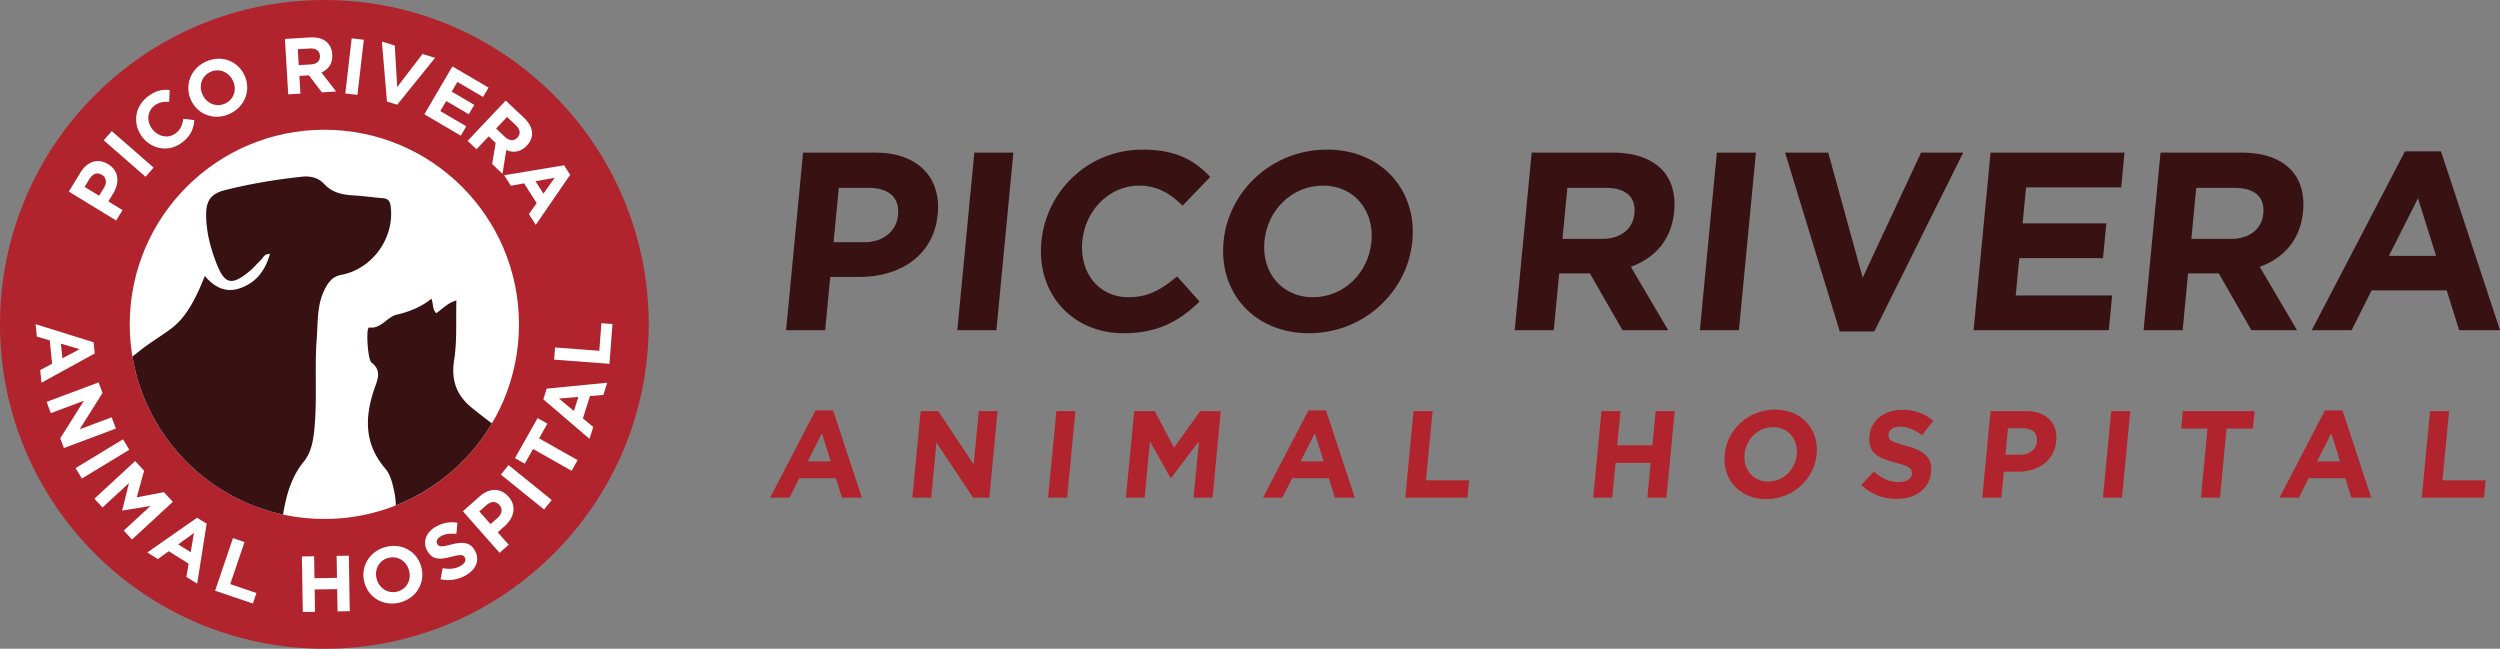
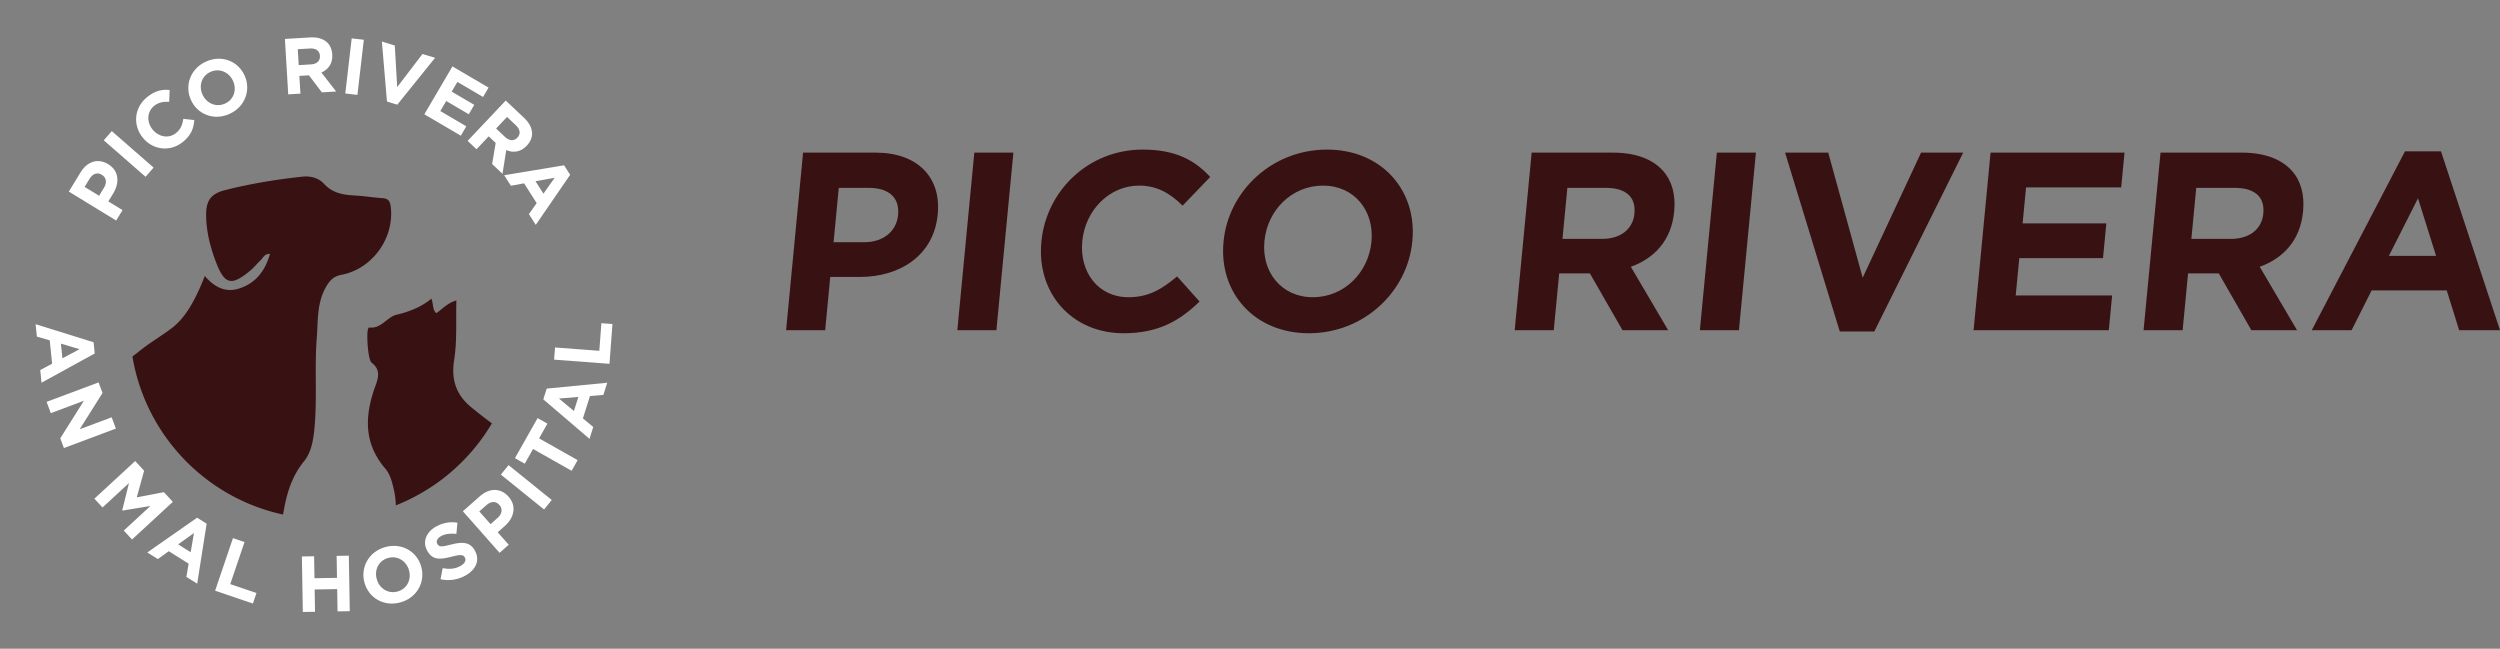
<svg xmlns="http://www.w3.org/2000/svg" id="Layer_1" x="0" y="0" version="1.1" viewBox="0 0 306 79.403" xml:space="preserve">
  <rect x="0" y="0" width="306" height="79.403" fill="#808080" stroke="none" />
  <style>.st0{fill:#381113}.st1{fill:#b1242d}.st2{fill:#fff}</style>
  <g>
    <g>
      <g>
        <path d="M98.296 18.681h8.881c5.186 0 8.028 3.074 7.603 7.515l-.006.062c-.481 5.03-4.643 7.639-9.518 7.639h-3.633L101 40.418h-4.782l2.078-21.737zm7.522 10.962c2.391 0 3.925-1.428 4.103-3.292l.006-.062c.205-2.143-1.176-3.292-3.567-3.292h-3.695l-.635 6.645h3.788zM119.256 18.681h4.782l-2.079 21.736h-4.782l2.079-21.736zM127.464 29.612l.006-.062c.591-6.18 5.733-11.241 12.409-11.241 4.099 0 6.421 1.366 8.25 3.353l-3.379 3.509c-1.532-1.522-3.15-2.453-5.324-2.453-3.664 0-6.594 3.043-6.95 6.769l-.006.062c-.356 3.726 1.924 6.831 5.65 6.831 2.484 0 4.101-.994 5.957-2.546l2.749 3.074c-2.464 2.391-5.091 3.881-9.283 3.881-6.397.001-10.676-4.936-10.079-11.177zM149.759 29.612l.006-.062c.591-6.18 5.95-11.241 12.657-11.241 6.708 0 11.042 5 10.451 11.179l-.006.062c-.591 6.179-5.95 11.24-12.657 11.24s-11.042-4.999-10.451-11.178zm18.103 0l.006-.062c.356-3.727-2.08-6.832-5.93-6.832-3.851 0-6.812 3.043-7.168 6.769l-.006.062c-.356 3.726 2.079 6.831 5.929 6.831 3.851.001 6.813-3.042 7.169-6.768zM187.475 18.681h9.936c2.764 0 4.833.777 6.125 2.205 1.095 1.211 1.584 2.919 1.388 4.968l-.006.062c-.336 3.509-2.441 5.714-5.302 6.738l4.568 7.763h-5.589l-3.993-6.956h-3.757l-.665 6.956h-4.782l2.077-21.736zm8.617 10.558c2.328 0 3.783-1.242 3.958-3.074l.006-.062c.196-2.05-1.131-3.105-3.46-3.105h-4.751l-.597 6.241h4.844zM210.142 18.681h4.782l-2.079 21.736h-4.782l2.079-21.736zM218.495 18.681h5.279l4.219 15.309 7.146-15.309h5.155l-10.881 21.892h-4.224l-6.694-21.892zM243.646 18.681h16.395l-.407 4.254H247.99l-.422 4.409h10.247l-.407 4.254h-10.247l-.437 4.565h11.8l-.407 4.254h-16.551l2.08-21.736zM264.45 18.681h9.936c2.764 0 4.833.777 6.124 2.205 1.096 1.211 1.585 2.919 1.389 4.968l-.006.062c-.336 3.509-2.441 5.714-5.302 6.738l4.568 7.763h-5.589l-3.993-6.956h-3.757l-.665 6.956h-4.782l2.077-21.736zm8.617 10.558c2.328 0 3.783-1.242 3.958-3.074l.006-.062c.196-2.05-1.132-3.105-3.46-3.105h-4.751l-.597 6.241h4.844zM294.369 18.527h4.409L306 40.418h-5l-1.521-4.875h-9.19l-2.453 4.875h-4.876l11.409-21.891zm3.807 12.792l-2.214-7.049-3.561 7.049h5.775z" class="st0" />
      </g>
    </g>
    <g>
      <g>
-         <path d="M99.822 50.236h2.151l3.523 10.677h-2.438l-.742-2.378h-4.483l-1.197 2.378h-2.378l5.564-10.677zm1.857 6.239l-1.08-3.438-1.737 3.438h2.817zM112.686 50.311h2.151l4.343 6.527.624-6.527h2.302l-1.014 10.601h-1.984l-4.489-6.739-.644 6.739h-2.302l1.013-10.601zM129.299 50.311h2.332l-1.014 10.601h-2.332l1.014-10.601zM138.825 50.311h2.513l2.358 4.483 3.215-4.483h2.514l-1.014 10.601h-2.317l.662-6.921-3.416 4.528h-.06l-2.525-4.483-.657 6.876h-2.287l1.014-10.601zM160.153 50.236h2.151l3.523 10.677h-2.438l-.742-2.378h-4.483l-1.197 2.378h-2.378l5.564-10.677zm1.858 6.239l-1.08-3.438-1.737 3.438h2.817zM173.018 50.311h2.333l-.811 8.481h5.285l-.203 2.12h-7.617l1.013-10.601zM196.02 50.311h2.332l-.401 4.195h4.301l.401-4.195h2.332l-1.014 10.601h-2.332l.407-4.256h-4.301l-.407 4.256h-2.332l1.014-10.601zM211.094 55.642l.003-.03c.288-3.013 2.902-5.482 6.172-5.482 3.272 0 5.385 2.438 5.097 5.452l-.003.03c-.288 3.014-2.902 5.483-6.172 5.483-3.272-.001-5.385-2.439-5.097-5.453zm8.829 0l.003-.03c.174-1.817-1.015-3.331-2.892-3.331-1.878 0-3.323 1.484-3.496 3.301l-.003.03c-.174 1.817 1.013 3.332 2.892 3.332 1.877 0 3.322-1.484 3.496-3.302zM227.818 59.368l1.537-1.651c.878.788 1.83 1.287 3.042 1.287.954 0 1.566-.378 1.626-.999l.003-.03c.057-.591-.279-.894-2.006-1.348-2.084-.545-3.405-1.136-3.204-3.241l.003-.03c.184-1.923 1.85-3.195 4.016-3.195 1.544 0 2.816.485 3.808 1.348l-1.379 1.756c-.877-.651-1.763-1.045-2.656-1.045-.894 0-1.402.409-1.451.924l-.003.031c-.067.696.366.924 2.153 1.393 2.096.56 3.234 1.333 3.057 3.18l-.003.031c-.201 2.105-1.919 3.286-4.206 3.286-1.606-.001-3.173-.562-4.337-1.697zM243.647 50.311h4.332c2.529 0 3.914 1.499 3.707 3.665l-.003.03c-.235 2.453-2.264 3.726-4.642 3.726h-1.772l-.304 3.18h-2.332l1.014-10.601zm3.67 5.346c1.166 0 1.914-.697 2.001-1.605l.003-.03c.1-1.045-.573-1.606-1.739-1.606h-1.803l-.31 3.241h1.848zM258.412 50.311h2.333l-1.014 10.601h-2.333l1.014-10.601zM270.2 52.462h-3.225l.206-2.151h8.783l-.206 2.151h-3.226l-.808 8.451h-2.332l.808-8.451zM284.572 50.236h2.151l3.521 10.677h-2.438l-.742-2.378h-4.482l-1.197 2.378h-2.379l5.566-10.677zm1.857 6.239l-1.08-3.438-1.737 3.438h2.817zM297.437 50.311h2.332l-.811 8.481h5.285l-.203 2.12h-7.617l1.014-10.601z" class="st1" />
-       </g>
+         </g>
    </g>
    <g>
-       <circle cx="39.702" cy="39.702" r="39.702" class="st1" />
-       <circle cx="39.702" cy="39.702" r="23.821" class="st2" />
      <g>
        <path d="M8.424 23.45l1.447-2.368c.846-1.382 2.176-1.718 3.36-.994l.017.01c1.341.82 1.399 2.288.604 3.588l-.592.968 1.738 1.063-.779 1.275-5.795-3.542zm4.32-.499c.39-.638.237-1.243-.26-1.547l-.016-.01c-.571-.349-1.12-.139-1.51.498l-.602.985 1.772 1.083.616-1.009zM12.701 17.173l.983-1.126 5.117 4.467-.983 1.126-5.117-4.467zM17.469 16.842l-.012-.015c-1.208-1.506-1.063-3.65.563-4.955.999-.801 1.864-.948 2.744-.859l-.056 1.45c-.706-.043-1.304.064-1.834.489-.893.716-.941 1.974-.212 2.882l.012.015c.728.908 1.964 1.161 2.871.432.605-.486.782-1.025.894-1.738l1.343.154c-.078 1.02-.391 1.868-1.413 2.688-1.557 1.252-3.68.978-4.9-.543zM23.372 12.239l-.008-.018c-.793-1.76-.054-3.828 1.856-4.688 1.911-.861 3.923-.054 4.716 1.706l.008.018c.793 1.76.054 3.827-1.857 4.688-1.909.86-3.922.054-4.715-1.706zm5.157-2.323l-.008-.018c-.478-1.061-1.655-1.595-2.751-1.101-1.097.494-1.467 1.704-.989 2.765l.008.018c.478 1.061 1.655 1.595 2.752 1.101 1.096-.495 1.466-1.704.988-2.765zM34.874 4.766l3.102-.185c.863-.051 1.546.151 2.019.57.401.356.636.877.674 1.516l.001.019c.065 1.095-.485 1.819-1.328 2.19l1.802 2.324-1.745.104-1.584-2.084-1.173.07.13 2.171-1.493.089-.405-6.784zm3.202 3.116c.727-.044 1.12-.456 1.086-1.028l-.001-.019c-.038-.64-.504-.943-1.231-.899l-1.483.089.116 1.948 1.513-.091zM43.047 4.694l1.484.172-.782 6.747-1.485-.172.783-6.747zM46.743 5.084l1.577.483.297 5.093 3.098-4.053 1.54.471-4.628 5.736-1.261-.386-.623-7.344zM55.379 8.127l4.421 2.594-.673 1.147-3.14-1.842-.697 1.189 2.763 1.621-.673 1.147-2.763-1.621-.722 1.231 3.182 1.867-.673 1.147-4.463-2.619 3.438-5.861zM61.903 12.306l2.257 2.132c.628.593.948 1.229.966 1.86.015.535-.203 1.063-.643 1.528l-.013.014c-.753.797-1.656.891-2.504.531l-.46 2.903-1.27-1.199.435-2.58-.854-.806-1.493 1.58-1.086-1.027 4.665-4.936zm-.079 4.465c.529.5 1.099.504 1.492.088l.013-.014c.44-.466.342-1.012-.187-1.512l-1.08-1.02-1.339 1.418 1.101 1.04zM69.045 20.234l.74 1.162-4.208 6.128-.839-1.318.952-1.342-1.542-2.423-1.618.294-.818-1.285 7.333-1.216zm-2.528 3.472l1.373-1.944-2.343.422.97 1.522z" class="st2" />
      </g>
      <g>
-         <path d="M11.456 41.894l.138 1.371-6.514 3.579-.156-1.554 1.453-.77-.287-2.857-1.578-.465-.152-1.516 7.096 2.212zm-3.819 1.963l2.101-1.117-2.281-.678.18 1.795zM12.066 46.805l.483 1.291-2.799 4.448 3.917-1.468.517 1.381-6.361 2.384-.446-1.19 2.889-4.596-4.043 1.515-.518-1.381 6.361-2.384zM15.052 53.772l.775 1.277-5.805 3.524-.775-1.277 5.805-3.524zM16.547 56.431l1.093 1.185-.901 3.261 3.324-.635 1.092 1.184-4.994 4.608-1.008-1.092 3.261-3.009-3.43.563-.026-.029.828-3.34-3.239 2.989-.994-1.077 4.994-4.608zM24.125 63.367l1.168.73-1.158 7.342-1.324-.828.281-1.621-2.435-1.522-1.334.962-1.292-.808 6.094-4.255zm-.786 4.221l.402-2.345-1.932 1.389 1.53.956zM28.515 65.864l1.416.481-1.749 5.149 3.209 1.09-.437 1.287-4.625-1.571 2.186-6.436zM36.951 68.111l1.495-.025.045 2.689 2.757-.046-.045-2.689 1.495-.025.113 6.794-1.495.025-.045-2.727-2.757.046.045 2.728-1.494.025-.114-6.795zM44.612 71.316l-.005-.019c-.509-1.862.543-3.789 2.564-4.341 2.021-.553 3.883.557 4.392 2.419l.005.019c.509 1.862-.543 3.789-2.564 4.341-2.021.553-3.883-.558-4.392-2.419zm5.455-1.491l-.005-.019c-.307-1.123-1.386-1.833-2.546-1.516-1.16.317-1.714 1.454-1.407 2.577l.005.019c.307 1.123 1.386 1.833 2.546 1.516 1.159-.318 1.713-1.455 1.407-2.577zM53.923 70.9l.257-1.354c.78.143 1.496.111 2.174-.267.534-.298.738-.689.545-1.037l-.009-.017c-.184-.331-.482-.387-1.617-.088-1.366.361-2.322.46-2.978-.719l-.009-.017c-.6-1.077-.132-2.272 1.081-2.947.865-.482 1.754-.622 2.626-.474l-.131 1.362c-.729-.072-1.369-.004-1.87.275-.501.279-.636.654-.475.943l.009.017c.218.39.543.376 1.715.067 1.379-.357 2.299-.302 2.875.732l.009.017c.657 1.179.126 2.341-1.154 3.055-.898.5-1.981.691-3.048.452zM56.655 62.577l2.079-1.836c1.214-1.072 2.584-1.001 3.502.038l.013.015c1.04 1.178.664 2.597-.478 3.606l-.85.751 1.348 1.526-1.119.989-4.495-5.089zm4.273.794c.56-.495.591-1.118.206-1.554l-.013-.015c-.443-.501-1.03-.462-1.589.032l-.865.764 1.374 1.556.887-.783zM61.307 58.092l.939-1.163 5.287 4.269-.939 1.163-5.287-4.269zM65.247 54.956l-1.018 1.801-1.2-.678 2.772-4.903 1.201.678-1.018 1.801 4.718 2.667-.736 1.302-4.719-2.668zM66.502 48.88l.415-1.315 7.406-.719-.47 1.491-1.641.134-.865 2.742 1.267 1.051-.458 1.454-5.654-4.838zm4.289-.297l-2.374.198 1.831 1.525.543-1.723zM67.824 44.021l.112-1.491 5.421.407.254-3.378 1.355.102-.366 4.869-6.776-.509z" class="st2" />
+         <path d="M11.456 41.894l.138 1.371-6.514 3.579-.156-1.554 1.453-.77-.287-2.857-1.578-.465-.152-1.516 7.096 2.212zm-3.819 1.963l2.101-1.117-2.281-.678.18 1.795zM12.066 46.805l.483 1.291-2.799 4.448 3.917-1.468.517 1.381-6.361 2.384-.446-1.19 2.889-4.596-4.043 1.515-.518-1.381 6.361-2.384zM15.052 53.772zM16.547 56.431l1.093 1.185-.901 3.261 3.324-.635 1.092 1.184-4.994 4.608-1.008-1.092 3.261-3.009-3.43.563-.026-.029.828-3.34-3.239 2.989-.994-1.077 4.994-4.608zM24.125 63.367l1.168.73-1.158 7.342-1.324-.828.281-1.621-2.435-1.522-1.334.962-1.292-.808 6.094-4.255zm-.786 4.221l.402-2.345-1.932 1.389 1.53.956zM28.515 65.864l1.416.481-1.749 5.149 3.209 1.09-.437 1.287-4.625-1.571 2.186-6.436zM36.951 68.111l1.495-.025.045 2.689 2.757-.046-.045-2.689 1.495-.025.113 6.794-1.495.025-.045-2.727-2.757.046.045 2.728-1.494.025-.114-6.795zM44.612 71.316l-.005-.019c-.509-1.862.543-3.789 2.564-4.341 2.021-.553 3.883.557 4.392 2.419l.005.019c.509 1.862-.543 3.789-2.564 4.341-2.021.553-3.883-.558-4.392-2.419zm5.455-1.491l-.005-.019c-.307-1.123-1.386-1.833-2.546-1.516-1.16.317-1.714 1.454-1.407 2.577l.005.019c.307 1.123 1.386 1.833 2.546 1.516 1.159-.318 1.713-1.455 1.407-2.577zM53.923 70.9l.257-1.354c.78.143 1.496.111 2.174-.267.534-.298.738-.689.545-1.037l-.009-.017c-.184-.331-.482-.387-1.617-.088-1.366.361-2.322.46-2.978-.719l-.009-.017c-.6-1.077-.132-2.272 1.081-2.947.865-.482 1.754-.622 2.626-.474l-.131 1.362c-.729-.072-1.369-.004-1.87.275-.501.279-.636.654-.475.943l.009.017c.218.39.543.376 1.715.067 1.379-.357 2.299-.302 2.875.732l.009.017c.657 1.179.126 2.341-1.154 3.055-.898.5-1.981.691-3.048.452zM56.655 62.577l2.079-1.836c1.214-1.072 2.584-1.001 3.502.038l.013.015c1.04 1.178.664 2.597-.478 3.606l-.85.751 1.348 1.526-1.119.989-4.495-5.089zm4.273.794c.56-.495.591-1.118.206-1.554l-.013-.015c-.443-.501-1.03-.462-1.589.032l-.865.764 1.374 1.556.887-.783zM61.307 58.092l.939-1.163 5.287 4.269-.939 1.163-5.287-4.269zM65.247 54.956l-1.018 1.801-1.2-.678 2.772-4.903 1.201.678-1.018 1.801 4.718 2.667-.736 1.302-4.719-2.668zM66.502 48.88l.415-1.315 7.406-.719-.47 1.491-1.641.134-.865 2.742 1.267 1.051-.458 1.454-5.654-4.838zm4.289-.297l-2.374.198 1.831 1.525.543-1.723zM67.824 44.021l.112-1.491 5.421.407.254-3.378 1.355.102-.366 4.869-6.776-.509z" class="st2" />
      </g>
      <g>
        <path d="M60.209 51.82a69.269 69.269 0 01-2.519-1.96c-1.813-1.493-2.495-3.33-2.104-5.784.376-2.36.205-4.807.277-7.303-1.093.31-1.713 1.057-2.468 1.559-.504-.481-.33-1.197-.598-1.774-1.071.922-2.665 1.605-4.21 1.95-1.235.276-1.926 1.786-3.408 1.571-.027-.004-.07.066-.096.108-.269.438-.055 3.845.392 4.191 1.037.804.915 1.665.512 2.754-1.32 3.574-1.557 7.045 1.159 10.203.608.707.852 1.674 1.062 2.595a9.6 9.6 0 01.24 1.928A23.904 23.904 0 0060.209 51.82zM34.648 62.98c.382-2.315.972-4.566 2.559-6.511.809-.992 1.094-2.323 1.238-3.617.422-3.804.031-7.633.325-11.441.159-2.065.012-4.182 1.03-6.102.429-.809.93-1.476 1.943-1.662 3.852-.705 6.587-4.558 6.074-8.413-.091-.685-.355-.938-1.015-.983-1.136-.077-2.265-.263-3.402-.324-1.413-.076-2.705-.293-3.745-1.433-.651-.714-1.644-.975-2.607-.874-3.206.339-6.389.864-9.513 1.652-1.772.447-2.335 1.349-2.304 3.149.033 1.958.505 3.83 1.199 5.647 1.061 2.779 1.891 2.982 4.224 1.035.454-.379.825-.857 1.261-1.26.283-.262.404-.777 1.128-.768-.6 2.13-1.763 3.569-3.727 4.224-1.695.565-3.065-.138-4.243-1.515-.255.604-.467 1.15-.713 1.68-.84 1.811-1.795 3.553-3.437 4.776-1.31.976-2.736 1.805-3.995 2.839-.236.194-.479.369-.718.552 1.598 9.628 8.968 17.303 18.438 19.349z" class="st0" />
      </g>
    </g>
  </g>
</svg>